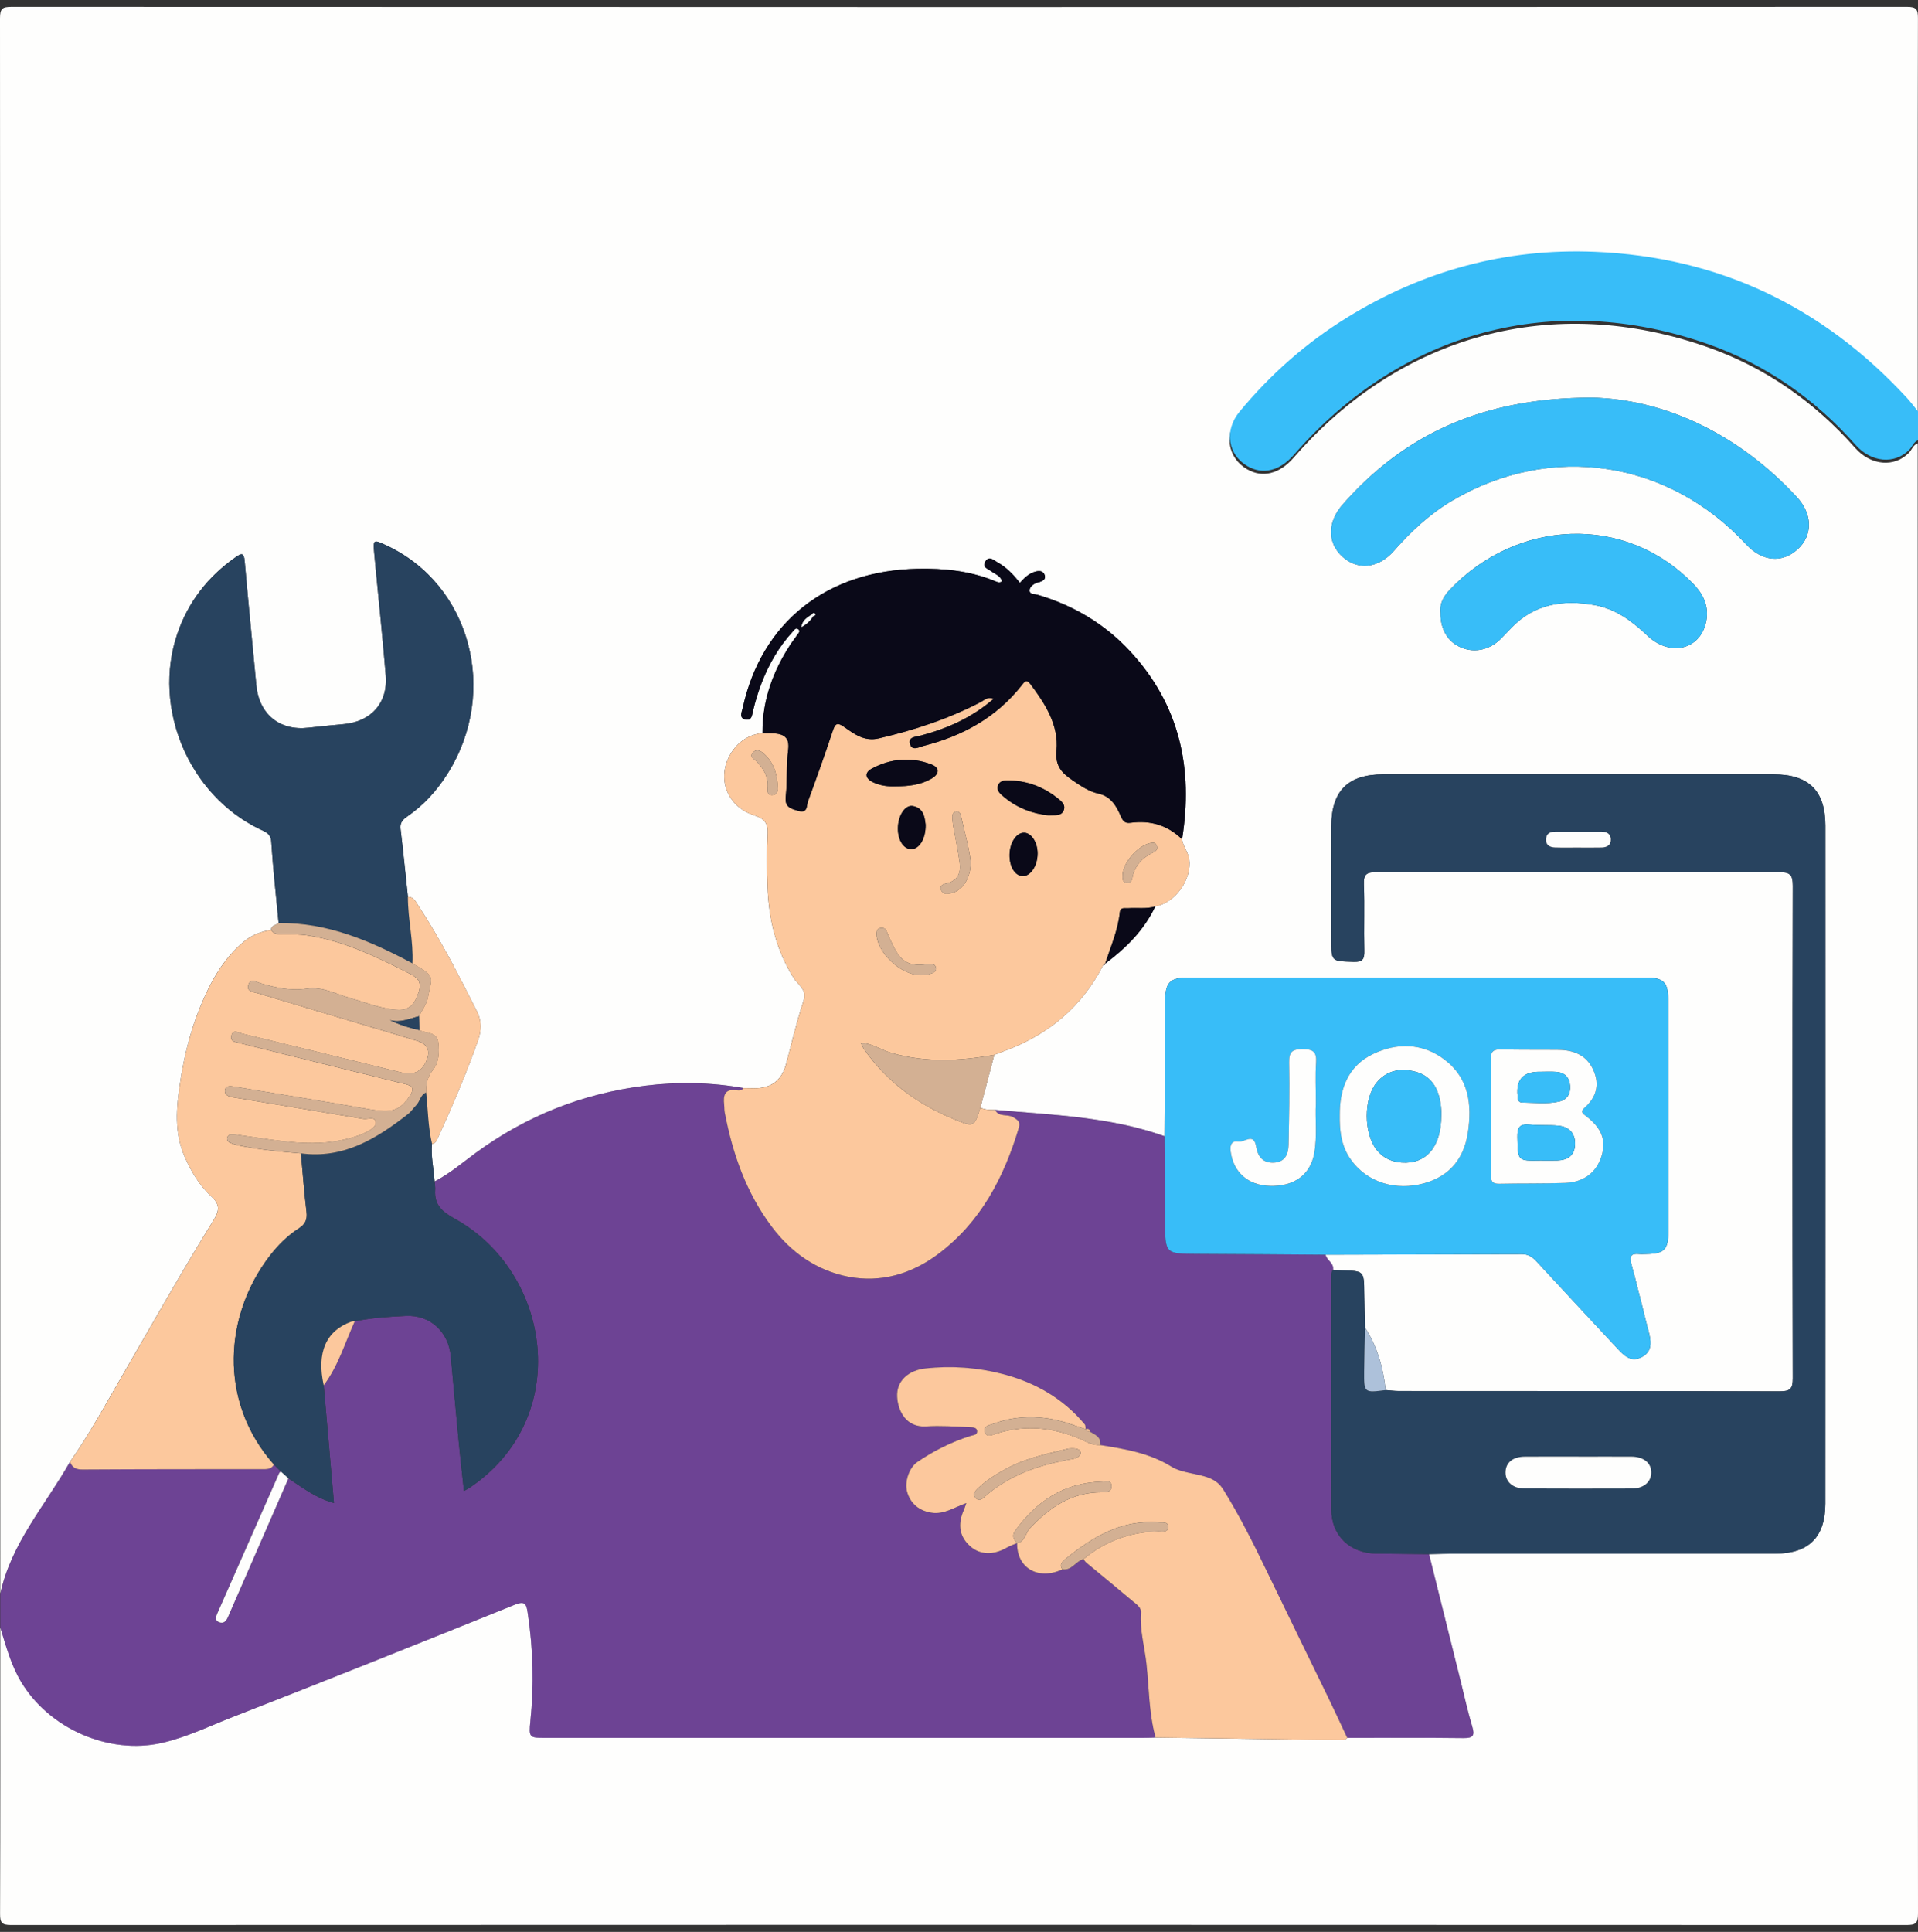
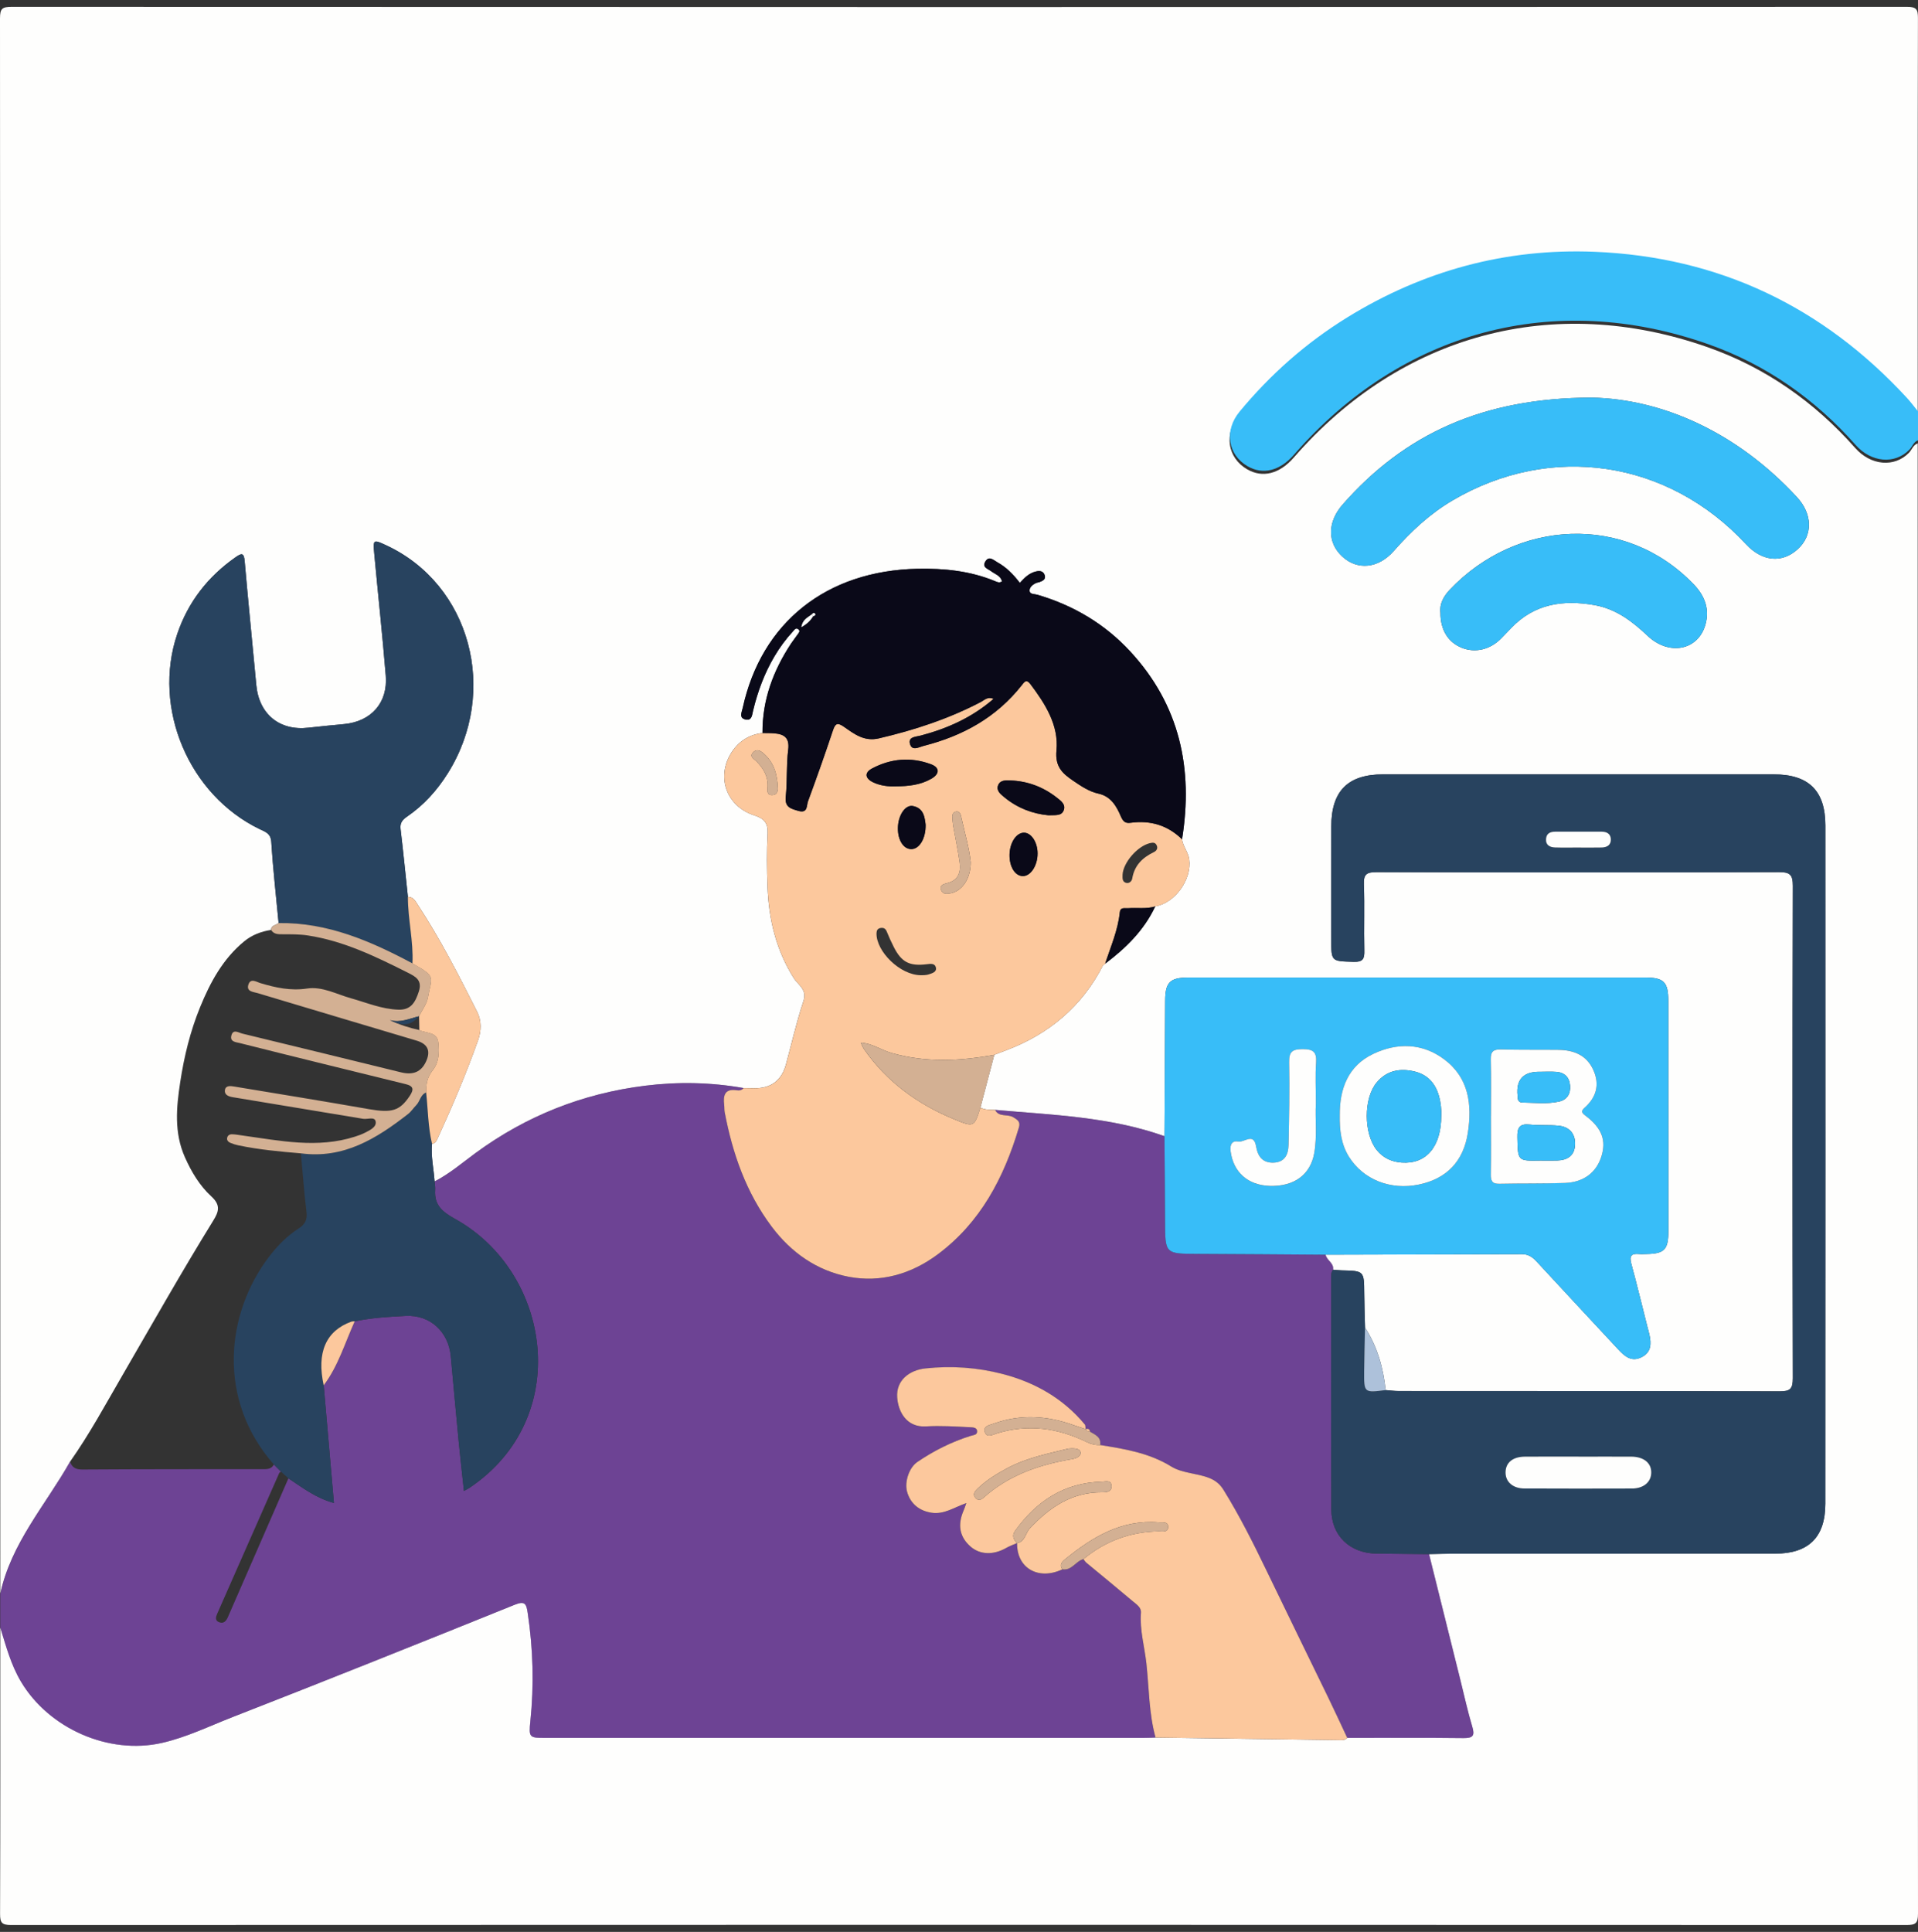
<svg xmlns="http://www.w3.org/2000/svg" width="140" height="141" viewBox="0 0 140 141" fill="none">
  <rect x="0" y="0" width="140" height="141" fill="#333333" stroke="none" />
  <g clip-path="url(#clip0_2466_15929)">
    <path d="M0.021 116.338C0.021 78.006 0.023 39.674 0 1.34C0 0.614 0.168 0.5 0.859 0.5C46.974 0.521 93.088 0.519 139.202 0.5C139.879 0.5 139.996 0.675 139.996 1.314C139.974 10.963 139.981 20.611 139.981 30.261C139.708 29.924 139.451 29.575 139.158 29.258C133.016 22.597 125.428 18.971 116.366 18.602C109.879 18.338 103.85 19.979 98.315 23.39C95.31 25.241 92.701 27.55 90.454 30.266C89.313 31.645 89.588 33.409 91.031 34.251C92.151 34.903 93.394 34.593 94.428 33.404C102.27 24.386 113.396 21.384 124.647 25.341C128.872 26.827 132.451 29.345 135.422 32.703C136.553 33.981 138.274 34.139 139.34 33.047C139.559 32.822 139.645 32.474 139.979 32.359C139.979 68.125 139.975 103.892 140 139.658C140 140.386 139.83 140.498 139.141 140.498C93.028 140.479 46.914 140.479 0.801 140.498C0.128 140.498 0.004 140.325 0.005 139.686C0.03 132.719 0.021 125.753 0.021 118.786C0.439 120.135 0.791 121.493 1.533 122.739C3.574 126.166 7.943 128.085 11.819 127.207C13.622 126.797 15.274 125.986 16.977 125.322C23.856 122.638 30.712 119.892 37.562 117.127C38.327 116.817 38.421 117.066 38.519 117.724C38.915 120.354 38.986 122.984 38.712 125.632C38.587 126.831 38.647 126.84 39.832 126.84C54.38 126.84 68.927 126.84 83.475 126.84C83.766 126.84 84.058 126.824 84.348 126.815C88.793 126.876 93.238 126.939 97.683 126.999C97.911 127.002 98.154 127.048 98.334 126.841C101.162 126.841 103.99 126.82 106.816 126.854C107.522 126.862 107.663 126.684 107.462 126.01C107.128 124.899 106.883 123.761 106.601 122.634C105.837 119.565 105.073 116.495 104.309 113.426C104.949 113.415 105.59 113.394 106.23 113.394C114.013 113.392 121.795 113.394 129.577 113.391C132.016 113.391 133.234 112.192 133.234 109.745C133.242 93.248 133.243 76.749 133.238 60.252C133.238 57.706 132.018 56.517 129.472 56.517C119.97 56.517 110.467 56.517 100.966 56.516C98.392 56.516 97.179 57.716 97.172 60.319C97.165 63.059 97.171 65.798 97.171 68.538C97.171 70.195 97.171 70.15 98.803 70.199C99.51 70.22 99.601 69.959 99.585 69.354C99.545 67.751 99.615 66.146 99.552 64.545C99.522 63.789 99.775 63.651 100.48 63.652C110.273 63.677 120.067 63.68 129.861 63.651C130.662 63.649 130.863 63.85 130.861 64.648C130.835 76.629 130.835 88.607 130.861 100.588C130.861 101.356 130.681 101.55 129.904 101.548C120.636 101.519 111.366 101.529 102.097 101.524C101.778 101.524 101.462 101.479 101.143 101.456C100.975 99.823 100.536 98.281 99.638 96.89C99.617 96.055 99.584 95.219 99.579 94.384C99.566 92.753 99.573 92.755 97.907 92.718C97.706 92.713 97.505 92.686 97.303 92.669C97.382 92.174 96.833 91.992 96.759 91.573C101.538 91.559 106.319 91.546 111.099 91.535C111.533 91.535 111.851 91.736 112.15 92.06C114.124 94.204 116.121 96.326 118.1 98.467C118.582 98.987 119.077 99.434 119.833 99.051C120.542 98.691 120.545 98.057 120.391 97.391C120.346 97.193 120.288 96.997 120.239 96.799C119.852 95.275 119.485 93.747 119.072 92.23C118.918 91.665 119.077 91.469 119.637 91.525C119.81 91.542 119.987 91.528 120.162 91.525C121.49 91.504 121.779 91.213 121.779 89.853C121.779 84.255 121.779 78.659 121.774 73.06C121.774 71.674 121.453 71.345 120.081 71.345C108.974 71.342 97.865 71.342 86.758 71.345C85.393 71.345 85.055 71.694 85.048 73.044C85.032 76.338 85.017 79.63 84.999 82.923C80.999 81.502 76.799 81.373 72.634 81.005C72.27 80.996 71.9 81.016 71.561 80.837C71.899 79.553 72.237 78.27 72.574 76.986C72.846 76.882 73.115 76.779 73.386 76.677C76.557 75.496 78.983 73.461 80.531 70.423C80.581 70.385 80.628 70.348 80.677 70.309L80.666 70.334C82.18 69.198 83.507 67.898 84.326 66.153C85.796 65.899 87.001 64.165 86.802 62.718C86.727 62.177 86.341 61.778 86.278 61.249C87.108 56.103 86.114 51.453 82.497 47.542C80.635 45.528 78.349 44.178 75.721 43.405C75.509 43.342 75.169 43.389 75.15 43.118C75.133 42.861 75.379 42.661 75.63 42.547C75.709 42.512 75.801 42.511 75.882 42.479C76.108 42.393 76.347 42.279 76.258 41.989C76.167 41.691 75.929 41.634 75.624 41.704C75.126 41.821 74.781 42.157 74.44 42.54C73.96 41.91 73.449 41.396 72.802 41.037C72.518 40.88 72.188 40.521 71.913 40.992C71.668 41.408 72.102 41.504 72.345 41.69C72.632 41.907 73.038 42.008 73.134 42.43C72.947 42.563 72.79 42.479 72.627 42.413C70.816 41.662 68.915 41.471 66.976 41.51C60.331 41.641 55.578 45.421 54.212 51.665C54.14 51.992 53.91 52.412 54.439 52.515C54.878 52.601 54.892 52.179 54.966 51.871C55.302 50.478 55.792 49.145 56.523 47.907C56.91 47.253 57.356 46.644 57.873 46.086C57.984 45.965 58.093 45.769 58.285 45.939C58.431 46.068 58.287 46.203 58.212 46.313C58.065 46.53 57.897 46.731 57.752 46.95C56.438 48.935 55.638 51.086 55.654 53.497C54.63 53.623 53.851 54.15 53.333 55.02C52.281 56.783 53.065 58.871 55.057 59.51C55.785 59.743 56.072 60.075 56.03 60.863C55.96 62.142 55.975 63.428 56.023 64.709C56.11 67.094 56.648 69.343 57.948 71.405C58.24 71.868 58.929 72.21 58.65 73.053C58.145 74.567 57.79 76.13 57.374 77.673C57.055 78.855 56.286 79.438 55.066 79.423C54.803 79.42 54.541 79.415 54.278 79.411C51.893 78.989 49.497 78.94 47.094 79.24C42.539 79.805 38.413 81.438 34.706 84.157C33.731 84.873 32.807 85.671 31.721 86.227C31.661 85.312 31.441 84.407 31.533 83.481C31.773 83.452 31.86 83.266 31.946 83.077C33.023 80.727 34.036 78.347 34.9 75.911C35.133 75.253 35.161 74.511 34.836 73.864C33.493 71.189 32.128 68.526 30.485 66.018C30.31 65.751 30.161 65.453 29.773 65.458C29.598 63.808 29.433 62.156 29.237 60.509C29.185 60.063 29.365 59.837 29.713 59.597C30.931 58.764 31.899 57.688 32.685 56.437C36.433 50.461 34.339 42.666 28.21 39.807C27.237 39.353 27.22 39.357 27.319 40.437C27.594 43.394 27.913 46.348 28.156 49.309C28.319 51.285 27.095 52.655 25.121 52.846C24.252 52.93 23.382 53.009 22.514 53.11C20.409 53.357 18.904 52.125 18.706 49.997C18.426 46.982 18.118 43.968 17.857 40.95C17.803 40.316 17.619 40.37 17.199 40.664C15.178 42.078 13.73 43.928 12.938 46.266C11.1 51.682 13.783 58.021 18.956 60.516C19.364 60.714 19.763 60.819 19.801 61.454C19.925 63.43 20.149 65.399 20.335 67.369C20.149 67.534 19.796 67.513 19.785 67.871C19.058 67.984 18.387 68.237 17.813 68.712C16.263 69.993 15.346 71.694 14.602 73.517C13.884 75.276 13.44 77.105 13.155 78.974C12.873 80.822 12.698 82.662 13.494 84.458C13.972 85.534 14.578 86.544 15.426 87.321C16.131 87.967 15.962 88.446 15.561 89.094C13.272 92.8 11.13 96.594 8.944 100.362C7.707 102.493 6.535 104.667 5.11 106.687C3.318 109.852 0.805 112.638 0.016 116.333L0.021 116.338ZM116.188 29.021C108.23 29.035 102.52 31.683 98.009 36.818C96.885 38.097 96.873 39.6 97.977 40.62C99.082 41.639 100.608 41.497 101.735 40.216C102.994 38.785 104.372 37.497 106.02 36.527C113.208 32.297 121.744 33.573 127.444 39.718C128.621 40.986 130.074 41.128 131.22 40.085C132.328 39.077 132.318 37.533 131.166 36.286C126.761 31.515 121.298 29.121 116.188 29.021ZM105.142 44.71C105.133 45.965 105.695 46.873 106.689 47.276C107.671 47.673 108.757 47.423 109.562 46.609C109.807 46.361 110.05 46.108 110.29 45.855C111.986 44.063 114.1 43.758 116.396 44.166C117.948 44.441 119.14 45.346 120.262 46.406C121.826 47.883 123.933 47.474 124.476 45.615C124.806 44.483 124.45 43.501 123.641 42.659C118.626 37.434 110.698 37.906 105.823 43.042C105.373 43.517 105.065 44.08 105.14 44.712L105.142 44.71Z" fill="#FEFEFD" />
    <path d="M104.309 113.428C105.074 116.497 105.837 119.567 106.601 122.636C106.881 123.763 107.126 124.901 107.462 126.012C107.665 126.686 107.522 126.862 106.817 126.855C103.989 126.822 101.162 126.843 98.334 126.843C97.881 125.879 97.437 124.911 96.973 123.954C95.454 120.823 93.919 117.699 92.409 114.565C91.457 112.586 90.47 110.628 89.313 108.759C89.059 108.347 88.75 108.073 88.282 107.885C87.369 107.516 86.301 107.541 85.488 107.038C83.879 106.044 82.105 105.759 80.308 105.472C80.397 104.884 79.935 104.718 79.555 104.489C79.543 104.289 79.41 104.275 79.256 104.294L79.237 104.303C79.221 104.191 79.245 104.048 79.184 103.974C77.595 102.054 75.521 100.887 73.147 100.276C71.321 99.806 69.454 99.674 67.555 99.877C66.339 100.007 65.412 100.775 65.485 101.974C65.552 103.029 66.166 104.196 67.585 104.111C68.656 104.046 69.736 104.121 70.81 104.172C70.991 104.181 71.349 104.175 71.32 104.511C71.3 104.746 71.034 104.744 70.838 104.805C69.449 105.243 68.159 105.89 66.957 106.709C66.355 107.119 66.008 108.165 66.21 108.883C66.463 109.788 67.137 110.285 68.007 110.412C68.922 110.547 69.633 110.022 70.536 109.705C70.439 109.97 70.399 110.103 70.345 110.227C69.872 111.298 70.039 112.182 70.844 112.883C71.533 113.484 72.508 113.515 73.437 112.985C73.687 112.843 73.962 112.745 74.226 112.628L74.24 112.633C74.212 114.457 75.791 115.368 77.546 114.544C78.23 114.651 78.519 113.942 79.081 113.797C79.151 113.884 79.21 113.988 79.294 114.058C80.428 115.001 81.571 115.93 82.696 116.882C82.954 117.101 83.309 117.318 83.279 117.706C83.183 118.966 83.542 120.177 83.676 121.409C83.874 123.214 83.858 125.048 84.345 126.817C84.054 126.826 83.762 126.841 83.472 126.841C68.924 126.841 54.376 126.843 39.828 126.841C38.644 126.841 38.586 126.833 38.708 125.634C38.981 122.986 38.91 120.356 38.516 117.726C38.416 117.066 38.323 116.819 37.559 117.129C30.711 119.892 23.854 122.638 16.973 125.324C15.271 125.989 13.619 126.801 11.816 127.209C7.94 128.087 3.57 126.168 1.53 122.741C0.789 121.497 0.436 120.139 0.018 118.788V116.338C0.807 112.642 3.318 109.858 5.112 106.692C5.269 107.121 5.546 107.259 6.027 107.255C10.378 107.226 14.726 107.231 19.077 107.227C19.425 107.227 19.787 107.273 19.992 106.89L20.505 107.406C20.461 107.443 20.398 107.472 20.377 107.52C18.865 110.941 17.355 114.362 15.85 117.787C15.754 118.006 15.684 118.268 15.969 118.389C16.305 118.531 16.497 118.342 16.634 118.028C18.102 114.651 19.579 111.275 21.053 107.899C22.08 108.58 23.062 109.345 24.376 109.698C24.122 106.772 23.875 103.943 23.629 101.111C24.693 99.704 25.177 98.015 25.895 96.439C27.125 96.18 28.378 96.106 29.626 96.043C31.395 95.954 32.737 97.203 32.904 98.987C33.096 101.045 33.278 103.104 33.476 105.162C33.591 106.359 33.73 107.555 33.864 108.82C34.064 108.71 34.167 108.661 34.26 108.599C41.872 103.498 40.241 92.848 33.21 88.959C32.256 88.432 31.687 87.934 31.764 86.836C31.778 86.635 31.738 86.432 31.724 86.229C32.811 85.673 33.735 84.874 34.71 84.159C38.416 81.439 42.543 79.807 47.098 79.241C49.501 78.944 51.896 78.993 54.282 79.415C54.154 79.56 53.981 79.609 53.807 79.581C52.911 79.43 52.77 79.933 52.861 80.652C52.883 80.825 52.866 81.004 52.897 81.173C53.473 84.19 54.457 87.034 56.327 89.526C57.764 91.439 59.644 92.75 61.948 93.187C64.285 93.632 66.505 92.993 68.436 91.56C71.573 89.227 73.276 85.96 74.368 82.305C74.496 81.879 74.302 81.749 73.957 81.543C73.533 81.287 72.914 81.564 72.634 81.009C76.797 81.376 80.999 81.506 84.999 82.927C85.015 84.995 85.034 87.062 85.043 89.13C85.052 91.516 85.047 91.507 87.413 91.517C90.529 91.53 93.644 91.556 96.761 91.577C96.836 91.995 97.386 92.177 97.305 92.673C97.164 92.842 97.167 93.049 97.167 93.252C97.167 98.896 97.148 104.539 97.178 110.181C97.188 112.099 98.543 113.363 100.471 113.391C101.75 113.408 103.03 113.417 104.309 113.429V113.428Z" fill="#A855F7" fill-opacity="0.5" />
    <path d="M140.007 32.134C139.673 32.249 139.587 32.596 139.368 32.822C138.303 33.914 136.581 33.756 135.45 32.479C132.479 29.12 128.9 26.602 124.675 25.116C113.425 21.16 102.298 24.161 94.456 33.179C93.42 34.369 92.18 34.678 91.06 34.026C89.616 33.184 89.341 31.418 90.482 30.041C92.729 27.325 95.338 25.018 98.343 23.165C103.878 19.753 109.907 18.113 116.394 18.377C125.456 18.746 133.042 22.372 139.186 29.033C139.479 29.35 139.736 29.701 140.009 30.036V32.136L140.007 32.134Z" fill="#38BDF8" />
    <path d="M104.309 113.428C103.03 113.415 101.751 113.407 100.471 113.389C98.543 113.361 97.188 112.098 97.178 110.18C97.148 104.536 97.167 98.892 97.167 93.25C97.167 93.045 97.164 92.841 97.305 92.671C97.507 92.688 97.708 92.715 97.909 92.72C99.575 92.757 99.568 92.755 99.581 94.386C99.586 95.221 99.619 96.057 99.64 96.892C99.617 97.959 99.584 99.027 99.575 100.096C99.563 101.661 99.572 101.661 101.145 101.458C101.464 101.482 101.78 101.526 102.099 101.526C111.369 101.529 120.637 101.519 129.906 101.55C130.683 101.552 130.864 101.358 130.864 100.59C130.837 88.609 130.837 76.63 130.864 64.65C130.865 63.852 130.664 63.649 129.863 63.652C120.07 63.682 110.275 63.679 100.482 63.654C99.778 63.654 99.525 63.792 99.554 64.547C99.617 66.148 99.549 67.753 99.588 69.356C99.603 69.961 99.512 70.222 98.805 70.201C97.172 70.152 97.171 70.196 97.172 68.54C97.172 65.8 97.167 63.061 97.174 60.32C97.181 57.718 98.394 56.518 100.968 56.518C110.471 56.521 119.973 56.518 129.474 56.519C132.02 56.519 133.238 57.708 133.24 60.254C133.245 76.751 133.244 93.25 133.237 109.747C133.237 112.194 132.019 113.393 129.579 113.393C121.797 113.396 114.015 113.393 106.232 113.396C105.592 113.396 104.951 113.417 104.311 113.428H104.309ZM115.231 106.314C113.922 106.314 112.615 106.305 111.306 106.317C110.403 106.324 109.886 106.772 109.899 107.499C109.909 108.169 110.443 108.636 111.269 108.64C113.885 108.652 116.503 108.652 119.119 108.643C119.993 108.64 120.544 108.155 120.533 107.446C120.523 106.757 119.966 106.319 119.07 106.316C117.791 106.309 116.512 106.316 115.233 106.316L115.231 106.314ZM115.255 61.857V61.86C115.807 61.86 116.36 61.869 116.911 61.857C117.306 61.848 117.607 61.677 117.583 61.236C117.56 60.849 117.278 60.704 116.916 60.704C115.784 60.704 114.652 60.704 113.519 60.704C113.157 60.704 112.882 60.83 112.854 61.229C112.821 61.689 113.129 61.841 113.516 61.853C114.095 61.871 114.676 61.859 115.257 61.859L115.255 61.857Z" fill="#28435F" />
    <path d="M72.634 81.007C72.912 81.562 73.532 81.285 73.957 81.541C74.302 81.749 74.496 81.877 74.368 82.304C73.276 85.958 71.573 89.224 68.436 91.558C66.507 92.991 64.285 93.63 61.948 93.186C59.644 92.746 57.762 91.437 56.327 89.525C54.457 87.032 53.471 84.189 52.897 81.172C52.864 81.002 52.882 80.823 52.861 80.65C52.77 79.931 52.911 79.43 53.807 79.579C53.982 79.609 54.156 79.558 54.282 79.413C54.544 79.416 54.807 79.422 55.069 79.425C56.289 79.44 57.059 78.857 57.377 77.675C57.794 76.132 58.149 74.569 58.653 73.055C58.933 72.213 58.245 71.871 57.951 71.407C56.649 69.345 56.112 67.097 56.026 64.711C55.979 63.43 55.963 62.144 56.033 60.865C56.077 60.079 55.79 59.746 55.06 59.512C53.069 58.873 52.285 56.787 53.337 55.022C53.855 54.152 54.633 53.625 55.657 53.499C55.948 53.506 56.24 53.495 56.529 53.522C57.264 53.587 57.643 53.859 57.531 54.731C57.388 55.853 57.477 57.002 57.355 58.13C57.271 58.901 57.682 59.01 58.256 59.176C58.979 59.386 58.863 58.794 58.975 58.493C59.607 56.775 60.218 55.05 60.797 53.313C60.979 52.764 61.149 52.727 61.618 53.054C62.365 53.576 63.086 54.138 64.155 53.888C66.745 53.284 69.248 52.465 71.608 51.226C71.853 51.096 72.079 50.823 72.527 51.002C70.928 52.384 69.143 53.17 67.216 53.683C66.869 53.776 66.301 53.763 66.414 54.26C66.551 54.855 67.079 54.523 67.438 54.432C70.278 53.709 72.734 52.356 74.576 50.017C74.772 49.768 74.914 49.532 75.213 49.931C76.3 51.374 77.292 52.934 77.116 54.773C77.002 55.959 77.555 56.45 78.323 56.974C78.901 57.368 79.494 57.773 80.178 57.921C81.107 58.124 81.508 58.871 81.813 59.58C82.003 60.025 82.191 60.093 82.544 60.047C83.983 59.858 85.234 60.231 86.279 61.252C86.34 61.778 86.727 62.179 86.802 62.72C87.001 64.167 85.796 65.901 84.326 66.155C83.673 66.358 82.999 66.234 82.338 66.286C82.101 66.305 81.779 66.181 81.737 66.591C81.601 67.901 81.069 69.1 80.666 70.336L80.677 70.311C80.682 70.418 80.626 70.446 80.532 70.425C78.983 73.461 76.559 75.496 73.386 76.68C73.115 76.781 72.846 76.884 72.574 76.987C70.081 77.446 67.604 77.563 65.114 76.865C64.332 76.646 63.655 76.144 62.823 76.1L62.766 76.06L62.827 76.097C62.904 76.251 62.962 76.419 63.058 76.559C64.713 78.951 66.971 80.584 69.629 81.684C71.097 82.292 71.11 82.266 71.558 80.841C71.895 81.019 72.265 80.999 72.63 81.009L72.634 81.007ZM65.338 57.393C66.334 57.391 67.202 57.284 67.981 56.838C68.604 56.481 68.602 56.019 67.953 55.778C66.486 55.233 65.025 55.358 63.651 56.089C63.079 56.394 63.142 56.821 63.742 57.102C64.279 57.354 64.86 57.41 65.338 57.393ZM76.524 59.503C77.025 59.479 77.48 59.573 77.644 59.139C77.809 58.707 77.431 58.443 77.14 58.215C76.151 57.44 75.024 57.01 73.764 56.964C73.42 56.952 73.007 56.919 72.854 57.316C72.7 57.717 73.049 57.97 73.304 58.184C74.27 58.989 75.402 59.4 76.524 59.503ZM70.856 62.928C70.761 61.948 70.41 60.753 70.144 59.54C70.105 59.365 70.007 59.2 69.792 59.232C69.592 59.262 69.503 59.421 69.51 59.612C69.519 59.841 69.542 60.072 69.58 60.3C69.734 61.181 69.925 62.058 70.046 62.944C70.147 63.675 69.944 64.267 69.109 64.463C68.87 64.519 68.549 64.618 68.703 64.983C68.831 65.285 69.127 65.243 69.388 65.196C70.205 65.049 70.854 64.156 70.856 62.928ZM75.737 62.284C75.733 61.451 75.261 60.755 74.716 60.777C74.162 60.8 73.696 61.533 73.689 62.398C73.68 63.267 74.09 63.927 74.648 63.943C75.229 63.959 75.74 63.182 75.737 62.286V62.284ZM67.564 60.196C67.498 59.663 67.433 58.98 66.638 58.828C66.106 58.726 65.613 59.426 65.548 60.273C65.478 61.217 65.903 61.967 66.511 61.972C67.099 61.978 67.58 61.218 67.564 60.196ZM67.232 71.177C67.3 71.171 67.575 71.192 67.813 71.109C68.037 71.032 68.392 70.947 68.313 70.612C68.238 70.29 67.914 70.341 67.652 70.374C66.381 70.53 65.798 70.229 65.23 69.099C65.048 68.736 64.876 68.367 64.727 67.991C64.633 67.749 64.47 67.692 64.25 67.735C64.048 67.775 63.982 67.924 63.978 68.12C63.956 69.438 65.695 71.177 67.23 71.177H67.232ZM81.939 63.85C81.933 64.083 81.907 64.351 82.187 64.433C82.418 64.501 82.612 64.321 82.644 64.127C82.798 63.171 83.386 62.596 84.215 62.198C84.415 62.102 84.536 61.929 84.432 61.701C84.331 61.477 84.156 61.484 83.925 61.54C83.029 61.757 81.982 62.951 81.937 63.85H81.939ZM56.781 57.589C56.746 56.509 56.49 55.697 55.816 55.063C55.573 54.834 55.281 54.607 54.985 54.897C54.647 55.226 55.06 55.401 55.235 55.583C55.739 56.106 56.075 56.682 56.033 57.442C56.019 57.683 55.955 58.028 56.354 58.028C56.744 58.028 56.763 57.692 56.781 57.589Z" fill="#FCC89D" />
    <path d="M96.76 91.576C93.643 91.555 90.528 91.528 87.411 91.516C85.045 91.507 85.05 91.516 85.042 89.129C85.035 87.061 85.014 84.992 84.998 82.925C85.014 79.632 85.029 76.34 85.047 73.047C85.054 71.696 85.392 71.347 86.757 71.347C97.864 71.344 108.973 71.344 120.08 71.347C121.452 71.347 121.771 71.676 121.773 73.062C121.778 78.661 121.778 84.257 121.778 89.855C121.778 91.215 121.489 91.506 120.161 91.527C119.986 91.53 119.809 91.544 119.636 91.527C119.076 91.469 118.915 91.665 119.071 92.232C119.484 93.749 119.853 95.277 120.238 96.801C120.289 96.999 120.345 97.193 120.39 97.393C120.544 98.059 120.541 98.695 119.832 99.053C119.076 99.437 118.581 98.989 118.099 98.469C116.12 96.33 114.123 94.206 112.149 92.062C111.852 91.738 111.533 91.535 111.098 91.537C106.318 91.549 101.537 91.563 96.758 91.576H96.76ZM108.83 81.433C108.83 82.859 108.844 84.285 108.821 85.71C108.814 86.172 108.912 86.406 109.439 86.394C111.038 86.357 112.639 86.394 114.239 86.333C115.595 86.282 116.514 85.571 116.883 84.418C117.261 83.239 116.932 82.33 115.737 81.431C115.453 81.217 115.382 81.097 115.658 80.85C116.514 80.089 116.782 79.172 116.307 78.104C115.819 77.007 114.879 76.636 113.758 76.622C112.361 76.604 110.965 76.629 109.568 76.59C109.005 76.575 108.802 76.746 108.817 77.327C108.854 78.694 108.83 80.062 108.83 81.429V81.433ZM97.794 81.41C97.776 82.47 97.888 83.508 98.468 84.43C99.518 86.1 101.502 86.88 103.562 86.455C105.583 86.037 106.826 84.763 107.143 82.689C107.458 80.633 107.227 78.682 105.436 77.332C103.83 76.121 101.982 76.09 100.227 76.926C98.403 77.796 97.778 79.464 97.796 81.41H97.794ZM96.049 80.559C96.049 79.42 95.999 78.486 96.065 77.558C96.121 76.778 95.844 76.575 95.085 76.575C94.334 76.575 94.082 76.757 94.098 77.548C94.142 79.553 94.098 81.562 94.054 83.569C94.04 84.266 93.778 84.838 92.943 84.861C92.14 84.882 91.804 84.373 91.686 83.676C91.513 82.635 90.826 83.396 90.397 83.319C89.924 83.235 89.761 83.541 89.826 84.033C90.028 85.552 91.081 86.502 92.675 86.555C94.46 86.613 95.641 85.741 95.925 84.185C96.158 82.911 95.986 81.63 96.049 80.561V80.559Z" fill="#38BDF8" />
-     <path d="M19.994 106.89C19.789 107.273 19.427 107.227 19.078 107.227C14.728 107.231 10.379 107.227 6.029 107.255C5.549 107.259 5.271 107.121 5.113 106.692C6.538 104.672 7.71 102.499 8.948 100.367C11.135 96.6 13.275 92.806 15.564 89.099C15.965 88.452 16.133 87.972 15.43 87.326C14.581 86.549 13.975 85.54 13.498 84.463C12.7 82.668 12.874 80.825 13.158 78.979C13.443 77.11 13.888 75.281 14.605 73.522C15.349 71.699 16.266 69.998 17.817 68.717C18.39 68.243 19.059 67.989 19.789 67.877C19.99 68.201 20.305 68.192 20.636 68.192C21.245 68.194 21.85 68.183 22.463 68.278C25.096 68.678 27.442 69.828 29.781 71.002C30.367 71.296 30.837 71.564 30.565 72.39C30.313 73.155 30 73.72 29.09 73.696C27.875 73.661 26.771 73.186 25.627 72.866C24.568 72.569 23.523 71.984 22.419 72.152C21.213 72.334 20.127 72.091 19.014 71.76C18.72 71.673 18.28 71.358 18.126 71.881C17.977 72.385 18.499 72.395 18.8 72.487C22.668 73.65 26.538 74.8 30.41 75.955C31.234 76.202 31.456 76.716 31.087 77.502C30.742 78.234 30.159 78.487 29.284 78.272C25.419 77.327 21.556 76.375 17.687 75.442C17.426 75.379 17.013 75.078 16.887 75.588C16.773 76.049 17.221 76.062 17.51 76.135C19.538 76.648 21.569 77.148 23.599 77.651C25.601 78.146 27.602 78.639 29.606 79.129C30.145 79.261 30.247 79.48 29.914 79.98C29.192 81.067 28.616 81.25 26.957 80.96C23.67 80.384 20.375 79.849 17.081 79.303C16.823 79.259 16.481 79.222 16.42 79.544C16.354 79.898 16.665 80.029 16.973 80.08C20.149 80.606 23.327 81.13 26.503 81.66C26.824 81.714 27.352 81.475 27.422 81.858C27.496 82.267 26.995 82.493 26.635 82.678C26.404 82.797 26.155 82.883 25.907 82.964C23.17 83.844 20.445 83.261 17.718 82.883C17.461 82.848 17.202 82.796 16.943 82.789C16.763 82.784 16.597 82.873 16.576 83.085C16.558 83.252 16.679 83.359 16.814 83.415C16.999 83.494 17.195 83.557 17.393 83.597C18.901 83.912 20.431 84.054 21.964 84.182C22.095 85.603 22.198 87.027 22.37 88.443C22.438 89.012 22.291 89.344 21.805 89.659C20.97 90.198 20.268 90.903 19.661 91.696C16.45 95.893 15.835 102.187 19.994 106.893V106.89Z" fill="#FCC89D" />
    <path d="M84.346 126.815C83.858 125.046 83.876 123.212 83.678 121.407C83.543 120.175 83.184 118.964 83.281 117.704C83.31 117.314 82.955 117.097 82.698 116.88C81.573 115.928 80.43 114.997 79.296 114.056C79.21 113.986 79.152 113.882 79.082 113.795C80.678 112.474 82.512 111.796 84.586 111.765C84.857 111.761 85.265 111.859 85.267 111.443C85.27 111.025 84.857 111.131 84.59 111.109C81.865 110.886 79.733 112.178 77.738 113.809C77.504 114.001 77.306 114.217 77.546 114.54C75.791 115.365 74.212 114.451 74.24 112.629C74.833 112.517 74.844 111.896 75.173 111.546C76.617 110.011 78.242 108.895 80.458 108.919C80.768 108.923 81.17 108.881 81.133 108.433C81.097 107.997 80.699 108.135 80.439 108.142C77.698 108.212 75.666 109.542 74.104 111.716C73.832 112.094 73.985 112.349 74.228 112.624C73.964 112.741 73.689 112.839 73.439 112.981C72.509 113.511 71.533 113.48 70.845 112.88C70.04 112.178 69.876 111.294 70.346 110.223C70.402 110.097 70.441 109.966 70.537 109.702C69.636 110.018 68.925 110.542 68.008 110.409C67.139 110.281 66.465 109.784 66.211 108.879C66.01 108.162 66.356 107.115 66.958 106.706C68.161 105.888 69.45 105.239 70.84 104.802C71.036 104.74 71.302 104.742 71.321 104.508C71.349 104.172 70.992 104.177 70.812 104.168C69.737 104.116 68.658 104.042 67.587 104.107C66.167 104.193 65.553 103.025 65.487 101.97C65.411 100.77 66.341 100.003 67.557 99.874C69.454 99.671 71.321 99.802 73.148 100.273C75.521 100.883 77.595 102.051 79.186 103.97C79.247 104.044 79.222 104.189 79.238 104.299C78.937 104.2 78.633 104.109 78.335 104.002C76.422 103.318 74.499 103.2 72.56 103.893C72.242 104.007 71.748 104.075 71.881 104.509C72.021 104.971 72.453 104.712 72.775 104.614C75.043 103.916 77.222 104.221 79.317 105.248C79.649 105.411 79.961 105.477 80.311 105.468C82.106 105.755 83.881 106.041 85.491 107.035C86.305 107.537 87.37 107.512 88.286 107.882C88.753 108.071 89.063 108.344 89.316 108.755C90.473 110.624 91.458 112.582 92.412 114.561C93.922 117.697 95.457 120.819 96.976 123.95C97.442 124.909 97.884 125.877 98.338 126.839C98.157 127.046 97.914 127 97.687 126.997C93.242 126.937 88.797 126.874 84.352 126.813L84.346 126.815ZM77.978 105.729C76.573 106.079 74.972 106.38 73.517 107.159C72.718 107.586 71.955 108.057 71.307 108.697C71.13 108.872 70.996 109.07 71.186 109.306C71.374 109.537 71.587 109.493 71.792 109.311C73.635 107.658 75.869 106.9 78.256 106.496C78.554 106.445 78.902 106.284 78.876 106.03C78.844 105.713 78.461 105.687 77.98 105.727L77.978 105.729Z" fill="#FCC89D" />
    <path d="M20.339 67.375C20.154 65.403 19.93 63.434 19.805 61.458C19.765 60.823 19.368 60.716 18.96 60.52C13.787 58.025 11.104 51.684 12.942 46.27C13.735 43.932 15.184 42.082 17.203 40.668C17.623 40.374 17.807 40.32 17.861 40.953C18.122 43.97 18.43 46.984 18.71 50.001C18.908 52.127 20.414 53.359 22.518 53.114C23.386 53.013 24.256 52.934 25.125 52.85C27.099 52.661 28.323 51.291 28.16 49.313C27.917 46.352 27.598 43.398 27.323 40.441C27.224 39.361 27.241 39.357 28.214 39.81C34.343 42.67 36.437 50.465 32.689 56.441C31.905 57.692 30.935 58.768 29.717 59.601C29.367 59.841 29.187 60.065 29.241 60.513C29.437 62.161 29.602 63.812 29.777 65.462C29.772 67.09 30.19 68.687 30.108 70.32C27.047 68.686 23.906 67.322 20.337 67.376L20.339 67.375Z" fill="#28435F" />
    <path d="M86.278 61.255C85.234 60.234 83.982 59.863 82.544 60.05C82.19 60.096 82.003 60.028 81.812 59.583C81.508 58.874 81.107 58.127 80.178 57.924C79.494 57.774 78.9 57.371 78.323 56.977C77.555 56.453 77.002 55.962 77.115 54.776C77.292 52.935 76.302 51.377 75.213 49.934C74.912 49.535 74.772 49.771 74.576 50.02C72.735 52.359 70.28 53.712 67.438 54.435C67.077 54.526 66.551 54.858 66.414 54.263C66.3 53.766 66.869 53.779 67.216 53.686C69.142 53.173 70.927 52.389 72.527 51.005C72.079 50.826 71.853 51.099 71.608 51.229C69.247 52.468 66.745 53.285 64.155 53.891C63.086 54.141 62.365 53.579 61.617 53.057C61.148 52.728 60.979 52.767 60.797 53.316C60.219 55.053 59.607 56.78 58.975 58.496C58.865 58.797 58.978 59.391 58.256 59.179C57.682 59.011 57.27 58.903 57.354 58.133C57.477 57.007 57.388 55.856 57.531 54.734C57.643 53.862 57.262 53.59 56.528 53.525C56.24 53.5 55.947 53.509 55.657 53.502C55.639 51.09 56.441 48.94 57.755 46.955C57.899 46.736 58.067 46.535 58.215 46.318C58.292 46.206 58.436 46.073 58.289 45.944C58.096 45.772 57.988 45.97 57.876 46.091C57.36 46.649 56.913 47.258 56.527 47.913C55.793 49.15 55.303 50.483 54.969 51.876C54.896 52.184 54.882 52.606 54.442 52.52C53.914 52.417 54.143 51.997 54.215 51.67C55.582 45.426 60.335 41.648 66.979 41.514C68.918 41.476 70.819 41.667 72.63 42.417C72.793 42.486 72.95 42.57 73.138 42.435C73.043 42.013 72.635 41.912 72.348 41.695C72.105 41.511 71.671 41.415 71.916 40.996C72.191 40.528 72.522 40.886 72.805 41.042C73.451 41.399 73.964 41.915 74.443 42.545C74.784 42.162 75.127 41.826 75.628 41.709C75.931 41.637 76.17 41.697 76.261 41.994C76.351 42.285 76.111 42.398 75.885 42.484C75.805 42.516 75.712 42.516 75.633 42.552C75.383 42.666 75.134 42.865 75.154 43.123C75.173 43.392 75.514 43.347 75.724 43.41C78.353 44.183 80.638 45.532 82.5 47.547C86.117 51.458 87.111 56.109 86.282 61.255H86.278ZM59.241 44.848C58.959 45.071 58.579 45.212 58.492 45.774C58.926 45.531 59.164 45.284 59.349 44.978C59.43 44.934 59.586 44.916 59.486 44.782C59.395 44.657 59.316 44.796 59.241 44.846V44.848Z" fill="#0A0918" />
    <path d="M19.993 106.889C15.835 102.183 16.45 95.889 19.661 91.692C20.268 90.899 20.97 90.192 21.805 89.655C22.291 89.342 22.438 89.008 22.37 88.439C22.198 87.023 22.095 85.599 21.964 84.178C25.079 84.596 27.494 83.098 29.793 81.301C30.017 81.126 30.175 80.87 30.378 80.667C30.66 80.385 30.682 79.902 31.106 79.734C31.239 80.984 31.244 82.249 31.535 83.481C31.444 84.407 31.662 85.312 31.722 86.227C31.736 86.43 31.776 86.633 31.762 86.834C31.685 87.931 32.254 88.43 33.208 88.957C40.241 92.845 41.872 103.498 34.258 108.597C34.165 108.66 34.062 108.707 33.862 108.818C33.727 107.552 33.589 106.357 33.474 105.16C33.276 103.102 33.092 101.042 32.901 98.984C32.735 97.201 31.391 95.952 29.623 96.041C28.376 96.104 27.123 96.177 25.894 96.436C25.808 96.443 25.716 96.435 25.639 96.463C23.785 97.133 23.099 98.724 23.628 101.109C23.875 103.94 24.12 106.772 24.375 109.696C23.063 109.343 22.079 108.578 21.052 107.897C20.87 107.733 20.688 107.568 20.506 107.405L19.993 106.889Z" fill="#28435F" />
    <path d="M116.187 29.021C121.297 29.121 126.761 31.515 131.166 36.286C132.317 37.533 132.328 39.077 131.22 40.085C130.074 41.128 128.619 40.986 127.443 39.718C121.744 33.573 113.207 32.297 106.02 36.527C104.373 37.497 102.994 38.785 101.734 40.216C100.607 41.499 99.081 41.641 97.977 40.62C96.873 39.6 96.885 38.097 98.008 36.818C102.52 31.683 108.23 29.034 116.187 29.021Z" fill="#38BDF8" />
    <path d="M105.142 44.712C105.067 44.079 105.373 43.517 105.825 43.043C110.698 37.907 118.628 37.434 123.643 42.66C124.452 43.501 124.809 44.485 124.478 45.615C123.935 47.474 121.828 47.883 120.264 46.406C119.14 45.346 117.949 44.443 116.398 44.166C114.102 43.759 111.988 44.063 110.292 45.855C110.053 46.109 109.811 46.361 109.564 46.609C108.759 47.423 107.674 47.673 106.691 47.276C105.697 46.874 105.135 45.965 105.144 44.711L105.142 44.712Z" fill="#38BDF8" />
    <path d="M31.106 79.734C30.683 79.904 30.66 80.385 30.378 80.667C30.175 80.87 30.018 81.126 29.794 81.301C27.494 83.098 25.079 84.596 21.964 84.178C20.433 84.05 18.902 83.908 17.393 83.593C17.195 83.551 16.999 83.49 16.814 83.411C16.679 83.355 16.56 83.247 16.576 83.08C16.597 82.87 16.763 82.779 16.943 82.785C17.202 82.792 17.46 82.844 17.719 82.879C20.445 83.255 23.168 83.838 25.907 82.96C26.155 82.881 26.404 82.793 26.635 82.674C26.995 82.489 27.496 82.263 27.422 81.854C27.352 81.472 26.826 81.71 26.504 81.656C23.327 81.126 20.149 80.602 16.973 80.076C16.665 80.025 16.354 79.892 16.42 79.54C16.481 79.218 16.823 79.255 17.082 79.299C20.373 79.845 23.669 80.38 26.957 80.956C28.618 81.246 29.192 81.063 29.914 79.976C30.247 79.475 30.145 79.257 29.606 79.125C27.603 78.635 25.601 78.142 23.599 77.647C21.569 77.144 19.537 76.644 17.51 76.131C17.22 76.058 16.772 76.045 16.887 75.583C17.013 75.074 17.426 75.377 17.687 75.438C21.555 76.371 25.419 77.323 29.284 78.268C30.159 78.481 30.742 78.229 31.087 77.498C31.458 76.712 31.234 76.198 30.41 75.951C26.54 74.796 22.668 73.646 18.8 72.482C18.499 72.391 17.978 72.381 18.126 71.877C18.28 71.354 18.72 71.669 19.014 71.756C20.128 72.087 21.215 72.33 22.419 72.148C23.523 71.98 24.568 72.566 25.627 72.862C26.771 73.182 27.876 73.657 29.09 73.692C30 73.718 30.313 73.153 30.565 72.386C30.837 71.56 30.368 71.292 29.781 70.998C27.44 69.824 25.095 68.674 22.463 68.274C21.85 68.181 21.245 68.19 20.636 68.188C20.305 68.188 19.99 68.197 19.789 67.873C19.798 67.516 20.151 67.535 20.338 67.371C23.907 67.318 27.048 68.681 30.109 70.314C31.895 71.298 31.507 71.284 31.243 72.789C31.159 73.272 30.816 73.709 30.592 74.168C29.893 74.339 29.218 74.673 28.46 74.449C29.151 74.791 29.871 75.018 30.611 75.179C31.115 75.436 31.92 75.275 32.002 76.117C32.07 76.815 32.051 77.533 31.587 78.11C31.194 78.6 31.097 79.141 31.11 79.733L31.106 79.734Z" fill="#D3B093" />
    <path d="M31.106 79.735C31.094 79.143 31.19 78.603 31.584 78.112C32.048 77.535 32.067 76.817 31.999 76.119C31.916 75.279 31.111 75.439 30.608 75.183C30.601 74.845 30.593 74.509 30.588 74.171C30.812 73.713 31.155 73.275 31.239 72.793C31.503 71.287 31.892 71.302 30.105 70.318C30.188 68.685 29.769 67.088 29.774 65.46C30.163 65.455 30.312 65.752 30.487 66.02C32.13 68.528 33.495 71.191 34.837 73.865C35.163 74.513 35.135 75.255 34.902 75.913C34.038 78.35 33.024 80.729 31.948 83.079C31.862 83.268 31.775 83.454 31.535 83.483C31.244 82.251 31.239 80.986 31.106 79.737V79.735Z" fill="#FCC89D" />
    <path d="M71.561 80.841C71.111 82.264 71.101 82.292 69.633 81.684C66.973 80.585 64.717 78.953 63.061 76.559C62.965 76.419 62.906 76.252 62.83 76.097L62.825 76.102C63.656 76.147 64.334 76.648 65.116 76.867C67.604 77.565 70.081 77.449 72.576 76.989C72.238 78.274 71.901 79.556 71.563 80.841H71.561Z" fill="#D3B093" />
    <path d="M80.666 70.337C81.069 69.102 81.6 67.903 81.737 66.592C81.779 66.183 82.101 66.307 82.337 66.287C82.999 66.235 83.672 66.359 84.325 66.156C83.506 67.901 82.181 69.201 80.666 70.337Z" fill="#0A0918" />
    <path d="M101.143 101.457C99.57 101.659 99.561 101.659 99.573 100.096C99.58 99.028 99.615 97.961 99.638 96.892C100.536 98.283 100.975 99.825 101.143 101.457Z" fill="#ADC1DA" />
-     <path d="M80.531 70.426C80.626 70.447 80.682 70.419 80.677 70.312C80.627 70.351 80.58 70.388 80.531 70.426Z" fill="#0A0918" />
-     <path d="M20.506 107.406C20.689 107.571 20.87 107.735 21.052 107.898C19.579 111.274 18.102 114.648 16.634 118.027C16.497 118.34 16.306 118.531 15.969 118.387C15.684 118.267 15.754 118.004 15.85 117.785C17.355 114.361 18.865 110.939 20.377 107.518C20.398 107.471 20.461 107.443 20.505 107.404L20.506 107.406Z" fill="#FEFEFD" />
    <path d="M80.307 105.468C79.957 105.477 79.648 105.411 79.313 105.248C77.219 104.221 75.04 103.914 72.772 104.614C72.45 104.714 72.019 104.973 71.878 104.509C71.745 104.075 72.24 104.007 72.557 103.893C74.496 103.2 76.419 103.318 78.332 104.002C78.631 104.109 78.934 104.2 79.235 104.299L79.254 104.291C79.301 104.436 79.417 104.476 79.553 104.485C79.933 104.714 80.395 104.88 80.306 105.468H80.307Z" fill="#D3B093" />
    <path d="M77.546 114.541C77.307 114.217 77.504 114.002 77.739 113.809C79.734 112.178 81.865 110.887 84.59 111.109C84.86 111.132 85.271 111.023 85.267 111.443C85.264 111.86 84.856 111.762 84.587 111.765C82.513 111.797 80.679 112.474 79.083 113.795C78.521 113.939 78.232 114.647 77.548 114.541H77.546Z" fill="#D3B093" />
    <path d="M23.628 101.109C23.1 98.724 23.786 97.133 25.639 96.463C25.718 96.435 25.809 96.445 25.894 96.436C25.177 98.011 24.692 99.7 23.628 101.109Z" fill="#FCC89D" />
    <path d="M79.555 104.487C79.419 104.478 79.303 104.438 79.256 104.292C79.41 104.273 79.543 104.287 79.555 104.487Z" fill="#FCC89D" />
    <path d="M115.229 106.314C116.508 106.314 117.787 106.308 119.066 106.314C119.962 106.319 120.519 106.756 120.529 107.444C120.54 108.153 119.989 108.638 119.115 108.641C116.499 108.65 113.881 108.65 111.265 108.638C110.439 108.634 109.905 108.167 109.895 107.497C109.882 106.769 110.401 106.322 111.302 106.315C112.611 106.305 113.918 106.312 115.227 106.312L115.229 106.314Z" fill="#FEFEFD" />
    <path d="M115.253 61.857C114.672 61.857 114.091 61.871 113.512 61.852C113.125 61.84 112.817 61.686 112.85 61.227C112.88 60.828 113.153 60.702 113.515 60.702C114.647 60.702 115.78 60.702 116.912 60.702C117.274 60.702 117.556 60.849 117.579 61.234C117.603 61.675 117.304 61.847 116.907 61.855C116.355 61.868 115.804 61.859 115.251 61.859V61.855L115.253 61.857Z" fill="#FEFEFD" />
    <path d="M65.338 57.392C64.86 57.41 64.279 57.354 63.742 57.102C63.14 56.82 63.078 56.393 63.651 56.089C65.024 55.357 66.487 55.233 67.952 55.777C68.601 56.019 68.603 56.48 67.98 56.837C67.203 57.284 66.333 57.389 65.338 57.392Z" fill="#0A0918" />
    <path d="M76.524 59.503C75.402 59.399 74.272 58.988 73.304 58.183C73.049 57.97 72.7 57.716 72.854 57.315C73.007 56.918 73.42 56.951 73.764 56.963C75.024 57.009 76.151 57.439 77.14 58.215C77.431 58.442 77.809 58.706 77.644 59.139C77.48 59.573 77.023 59.478 76.524 59.503Z" fill="#0A0918" />
    <path d="M70.854 62.928C70.854 64.156 70.203 65.049 69.386 65.196C69.125 65.243 68.829 65.285 68.701 64.982C68.547 64.617 68.868 64.519 69.107 64.463C69.942 64.267 70.143 63.675 70.044 62.944C69.921 62.058 69.73 61.181 69.578 60.299C69.538 60.074 69.517 59.843 69.508 59.612C69.501 59.423 69.59 59.262 69.79 59.232C70.005 59.199 70.103 59.365 70.142 59.54C70.408 60.753 70.759 61.948 70.854 62.928Z" fill="#D3B093" />
    <path d="M75.735 62.283C75.739 63.179 75.228 63.956 74.647 63.941C74.088 63.925 73.679 63.265 73.688 62.395C73.696 61.533 74.162 60.8 74.715 60.775C75.259 60.752 75.732 61.449 75.735 62.282V62.283Z" fill="#0A0918" />
    <path d="M67.564 60.198C67.579 61.222 67.098 61.981 66.51 61.974C65.903 61.969 65.478 61.218 65.548 60.275C65.611 59.426 66.104 58.726 66.638 58.83C67.434 58.982 67.497 59.664 67.564 60.198Z" fill="#0A0918" />
-     <path d="M67.232 71.179C65.697 71.179 63.96 69.44 63.981 68.122C63.984 67.928 64.051 67.777 64.252 67.737C64.472 67.693 64.635 67.751 64.73 67.993C64.877 68.369 65.048 68.738 65.232 69.1C65.801 70.231 66.383 70.532 67.654 70.376C67.916 70.344 68.24 70.292 68.315 70.614C68.394 70.948 68.039 71.034 67.815 71.111C67.577 71.193 67.302 71.172 67.234 71.179H67.232Z" fill="#D3B093" />
-     <path d="M81.939 63.852C81.983 62.954 83.029 61.759 83.927 61.542C84.158 61.486 84.333 61.479 84.434 61.703C84.538 61.93 84.419 62.105 84.217 62.2C83.388 62.595 82.8 63.173 82.646 64.128C82.614 64.321 82.42 64.503 82.189 64.434C81.909 64.352 81.935 64.085 81.941 63.852H81.939Z" fill="#D3B093" />
    <path d="M56.781 57.59C56.763 57.693 56.742 58.029 56.354 58.029C55.955 58.029 56.019 57.684 56.033 57.443C56.075 56.685 55.739 56.108 55.235 55.584C55.06 55.403 54.646 55.227 54.985 54.898C55.283 54.61 55.575 54.837 55.816 55.065C56.49 55.698 56.746 56.508 56.781 57.59Z" fill="#D3B093" />
    <path d="M62.83 76.096L62.769 76.06L62.826 76.1L62.832 76.095L62.83 76.096Z" fill="#D3B093" />
    <path d="M108.83 81.433C108.83 80.064 108.854 78.697 108.817 77.331C108.802 76.748 109.004 76.578 109.568 76.594C110.964 76.632 112.361 76.608 113.757 76.625C114.879 76.639 115.819 77.01 116.307 78.108C116.781 79.175 116.514 80.092 115.658 80.853C115.382 81.1 115.453 81.221 115.737 81.434C116.932 82.334 117.261 83.242 116.883 84.421C116.514 85.575 115.595 86.285 114.239 86.336C112.641 86.395 111.038 86.361 109.438 86.397C108.912 86.409 108.814 86.175 108.821 85.713C108.844 84.287 108.829 82.862 108.828 81.436L108.83 81.433ZM112.447 84.703C112.854 84.703 113.261 84.716 113.668 84.701C114.444 84.674 114.958 84.325 114.969 83.494C114.979 82.698 114.527 82.237 113.759 82.159C113.068 82.089 112.363 82.153 111.671 82.078C110.924 81.998 110.741 82.285 110.756 82.999C110.795 84.735 110.76 84.735 112.447 84.703ZM112.384 78.223C111.187 78.214 110.649 78.795 110.772 79.966C110.777 80.024 110.776 80.082 110.781 80.139C110.795 80.344 110.91 80.465 111.111 80.468C112.007 80.479 112.912 80.594 113.798 80.4C114.393 80.269 114.654 79.828 114.605 79.231C114.556 78.626 114.206 78.275 113.6 78.23C113.196 78.198 112.788 78.225 112.382 78.225L112.384 78.223Z" fill="#FEFEFD" />
    <path d="M97.794 81.407C97.776 79.463 98.403 77.795 100.226 76.925C101.981 76.087 103.829 76.119 105.436 77.332C107.226 78.681 107.457 80.632 107.142 82.688C106.825 84.762 105.583 86.038 103.562 86.454C101.502 86.879 99.517 86.101 98.467 84.43C97.888 83.507 97.776 82.469 97.794 81.407ZM105.203 81.423C105.221 80.994 105.173 80.478 105.025 79.967C104.762 79.053 104.197 78.436 103.273 78.207C102.211 77.944 101.232 78.119 100.496 78.996C99.516 80.161 99.533 82.734 100.49 83.933C100.959 84.519 101.584 84.797 102.303 84.851C104.097 84.983 105.203 83.701 105.201 81.425L105.203 81.423Z" fill="#FEFEFD" />
    <path d="M96.049 80.559C95.984 81.628 96.156 82.909 95.925 84.183C95.641 85.739 94.46 86.61 92.675 86.552C91.081 86.5 90.027 85.55 89.826 84.031C89.761 83.539 89.924 83.233 90.397 83.317C90.827 83.394 91.513 82.634 91.686 83.674C91.802 84.37 92.138 84.879 92.943 84.859C93.778 84.836 94.04 84.263 94.054 83.567C94.096 81.56 94.14 79.551 94.098 77.545C94.08 76.754 94.334 76.574 95.085 76.572C95.844 76.572 96.121 76.773 96.065 77.556C95.998 78.483 96.049 79.418 96.049 80.557V80.559Z" fill="#FEFEFD" />
    <path d="M77.978 105.729C78.46 105.687 78.843 105.714 78.874 106.032C78.901 106.286 78.552 106.447 78.255 106.498C75.868 106.902 73.633 107.658 71.79 109.313C71.587 109.497 71.372 109.539 71.185 109.308C70.992 109.072 71.127 108.874 71.306 108.699C71.953 108.059 72.718 107.588 73.516 107.161C74.972 106.382 76.571 106.081 77.977 105.731L77.978 105.729Z" fill="#D3B093" />
    <path d="M74.226 112.624C73.983 112.349 73.831 112.094 74.102 111.716C75.665 109.542 77.697 108.212 80.437 108.142C80.698 108.135 81.095 107.997 81.132 108.433C81.168 108.881 80.766 108.923 80.456 108.919C78.241 108.893 76.615 110.011 75.171 111.546C74.842 111.896 74.834 112.517 74.239 112.629L74.225 112.624H74.226Z" fill="#D3B093" />
    <path d="M59.35 44.978C59.164 45.284 58.926 45.531 58.492 45.774C58.58 45.213 58.959 45.071 59.241 44.849C59.274 44.894 59.311 44.938 59.35 44.978Z" fill="#FEFEFD" />
    <path d="M59.241 44.849C59.318 44.798 59.395 44.66 59.486 44.784C59.586 44.919 59.43 44.936 59.35 44.98C59.311 44.938 59.275 44.896 59.241 44.85V44.849Z" fill="#FEFEFD" />
-     <path d="M30.59 74.172C30.598 74.51 30.603 74.846 30.61 75.183C29.869 75.021 29.15 74.795 28.459 74.454C29.217 74.678 29.892 74.343 30.59 74.172Z" fill="#28435F" />
+     <path d="M30.59 74.172C29.869 75.021 29.15 74.795 28.459 74.454C29.217 74.678 29.892 74.343 30.59 74.172Z" fill="#28435F" />
    <path d="M112.446 84.703C110.759 84.736 110.794 84.735 110.756 82.999C110.74 82.285 110.924 81.996 111.671 82.078C112.362 82.153 113.068 82.089 113.759 82.159C114.527 82.237 114.979 82.698 114.968 83.494C114.958 84.323 114.443 84.673 113.668 84.701C113.262 84.715 112.854 84.703 112.446 84.703Z" fill="#38BDF8" />
    <path d="M112.383 78.222C112.789 78.222 113.197 78.198 113.601 78.228C114.205 78.273 114.557 78.623 114.606 79.229C114.655 79.825 114.394 80.266 113.799 80.398C112.913 80.594 112.009 80.478 111.113 80.466C110.911 80.464 110.798 80.343 110.782 80.137C110.778 80.079 110.78 80.021 110.773 79.964C110.65 78.795 111.187 78.214 112.385 78.221L112.383 78.222Z" fill="#38BDF8" />
    <path d="M105.202 81.425C105.202 83.701 104.098 84.984 102.304 84.851C101.585 84.799 100.96 84.519 100.491 83.933C99.534 82.736 99.517 80.161 100.497 78.996C101.233 78.119 102.212 77.944 103.274 78.207C104.198 78.434 104.763 79.053 105.026 79.967C105.173 80.478 105.22 80.994 105.204 81.423L105.202 81.425Z" fill="#38BDF8" />
  </g>
  <defs>
    <clipPath id="clip0_2466_15929">
      <rect width="140" height="140" fill="white" transform="translate(0 0.5)" />
    </clipPath>
  </defs>
</svg>